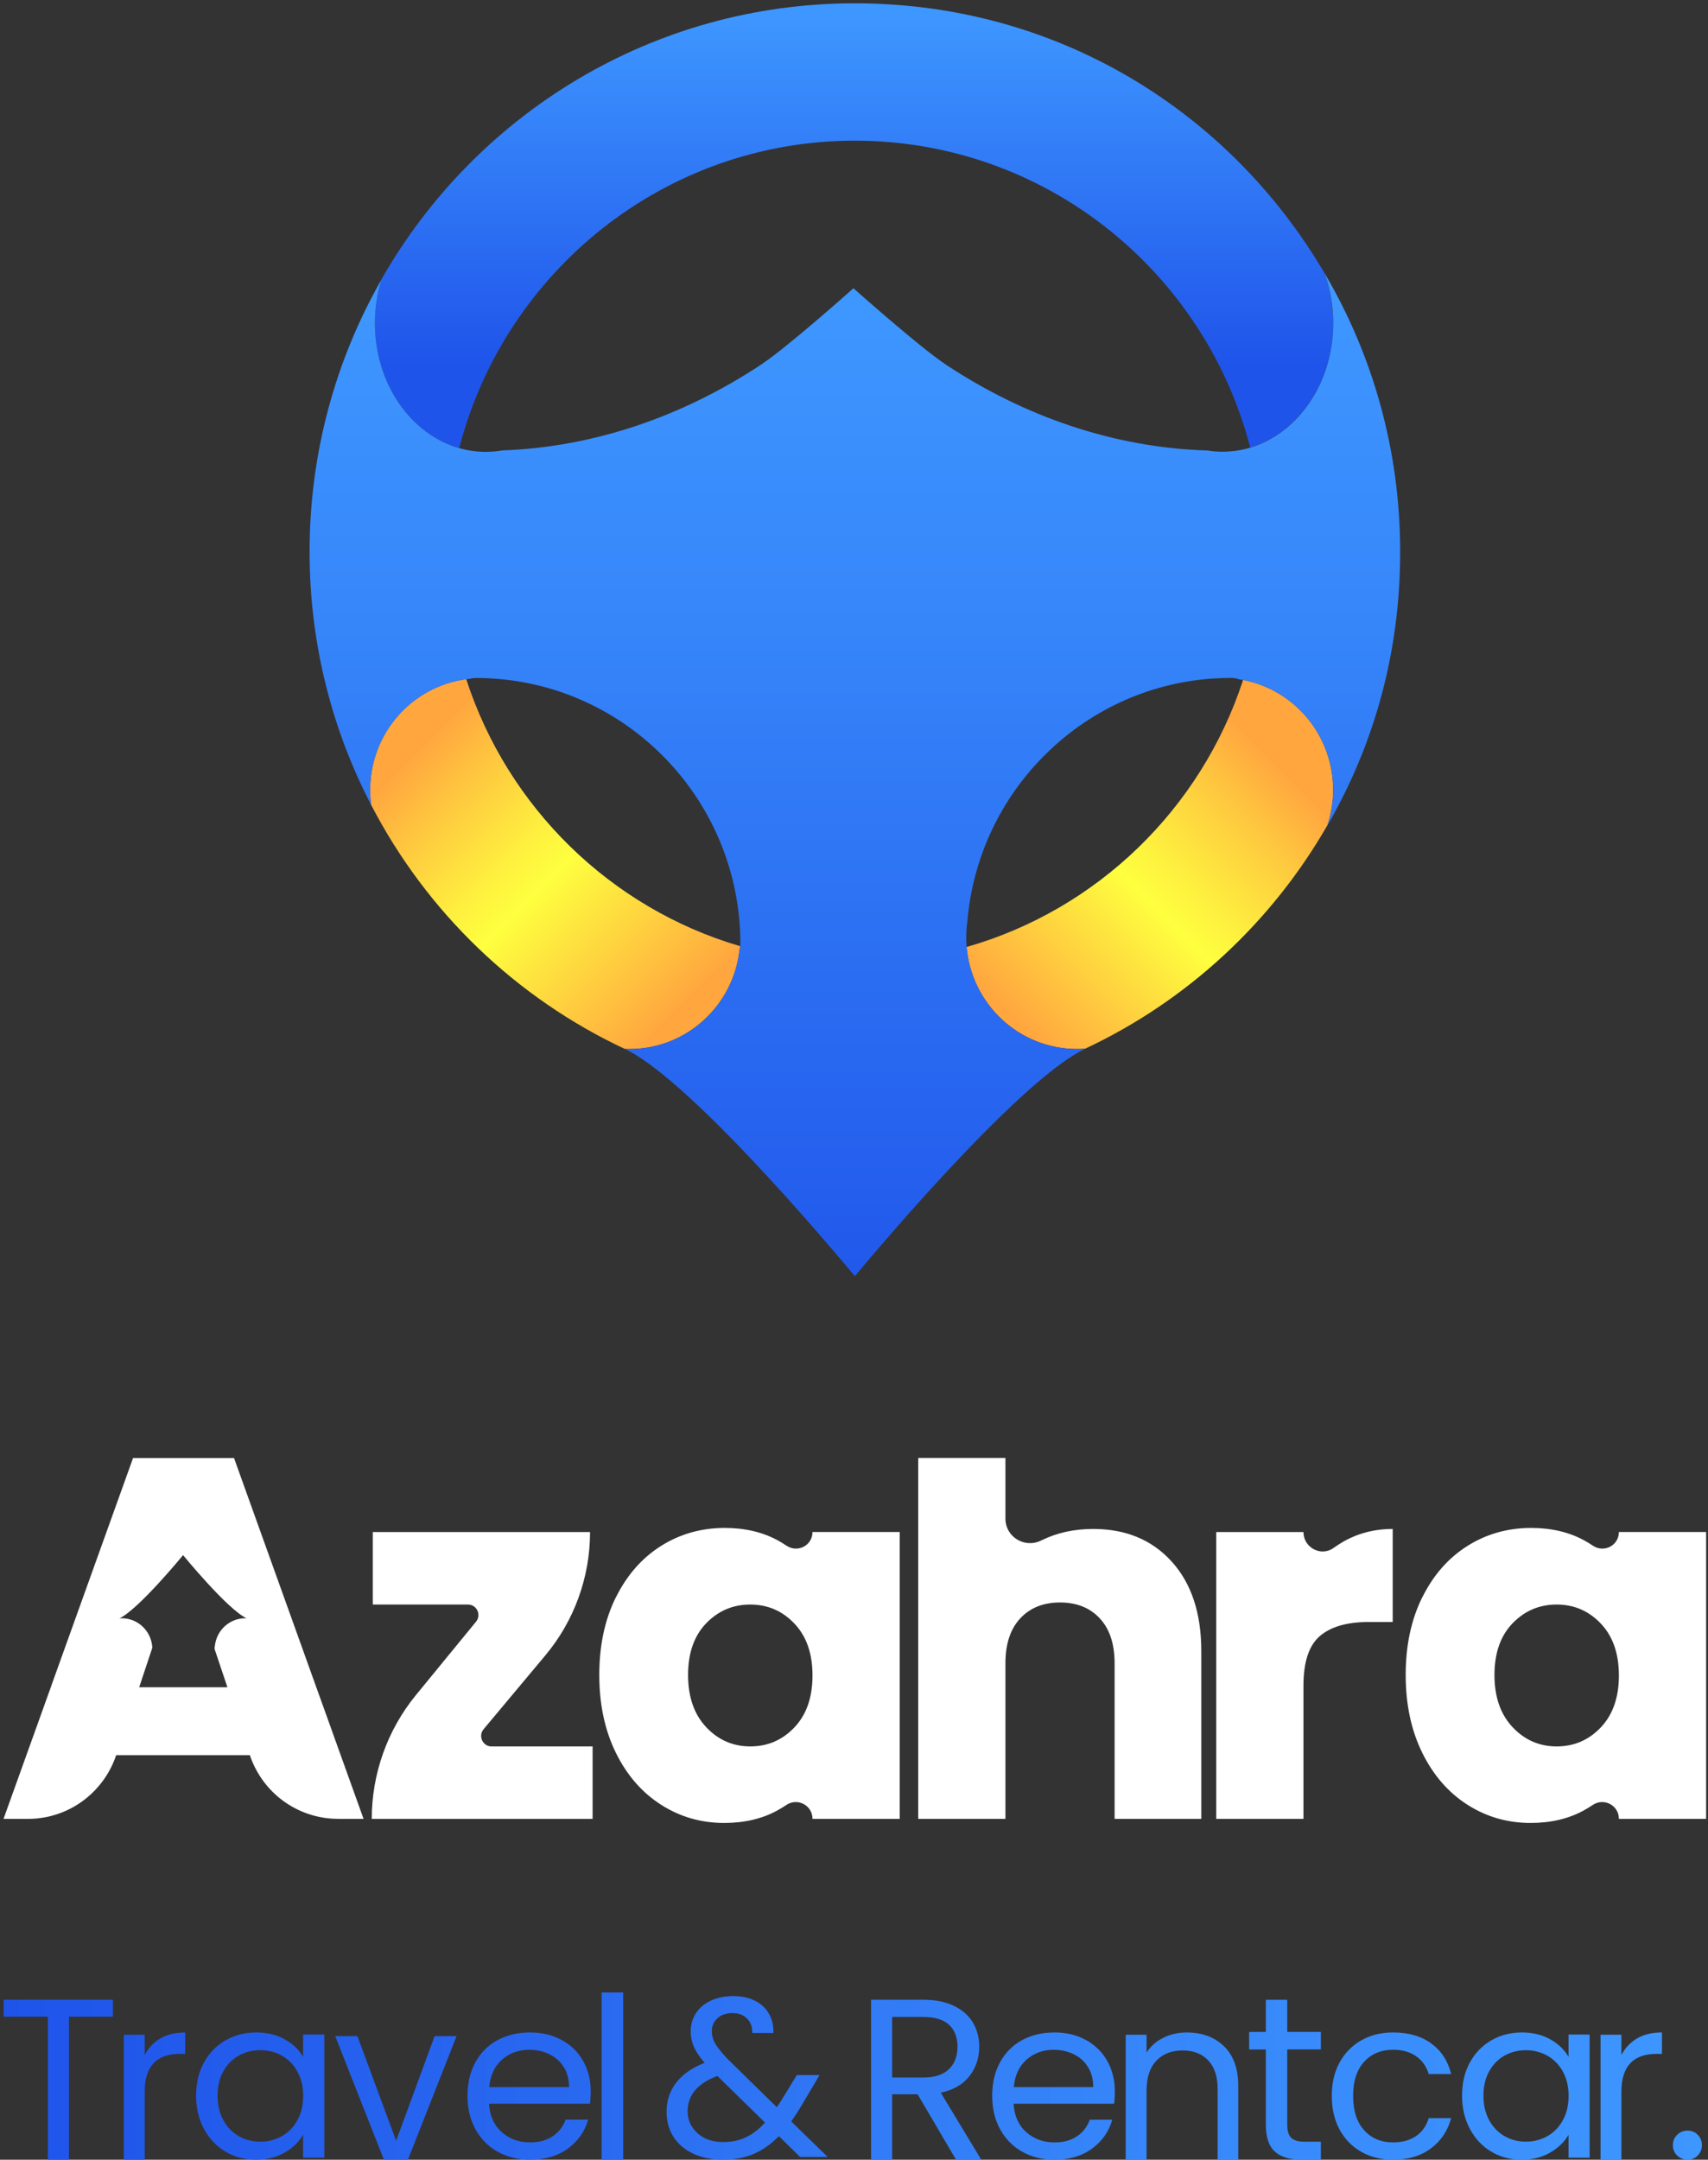
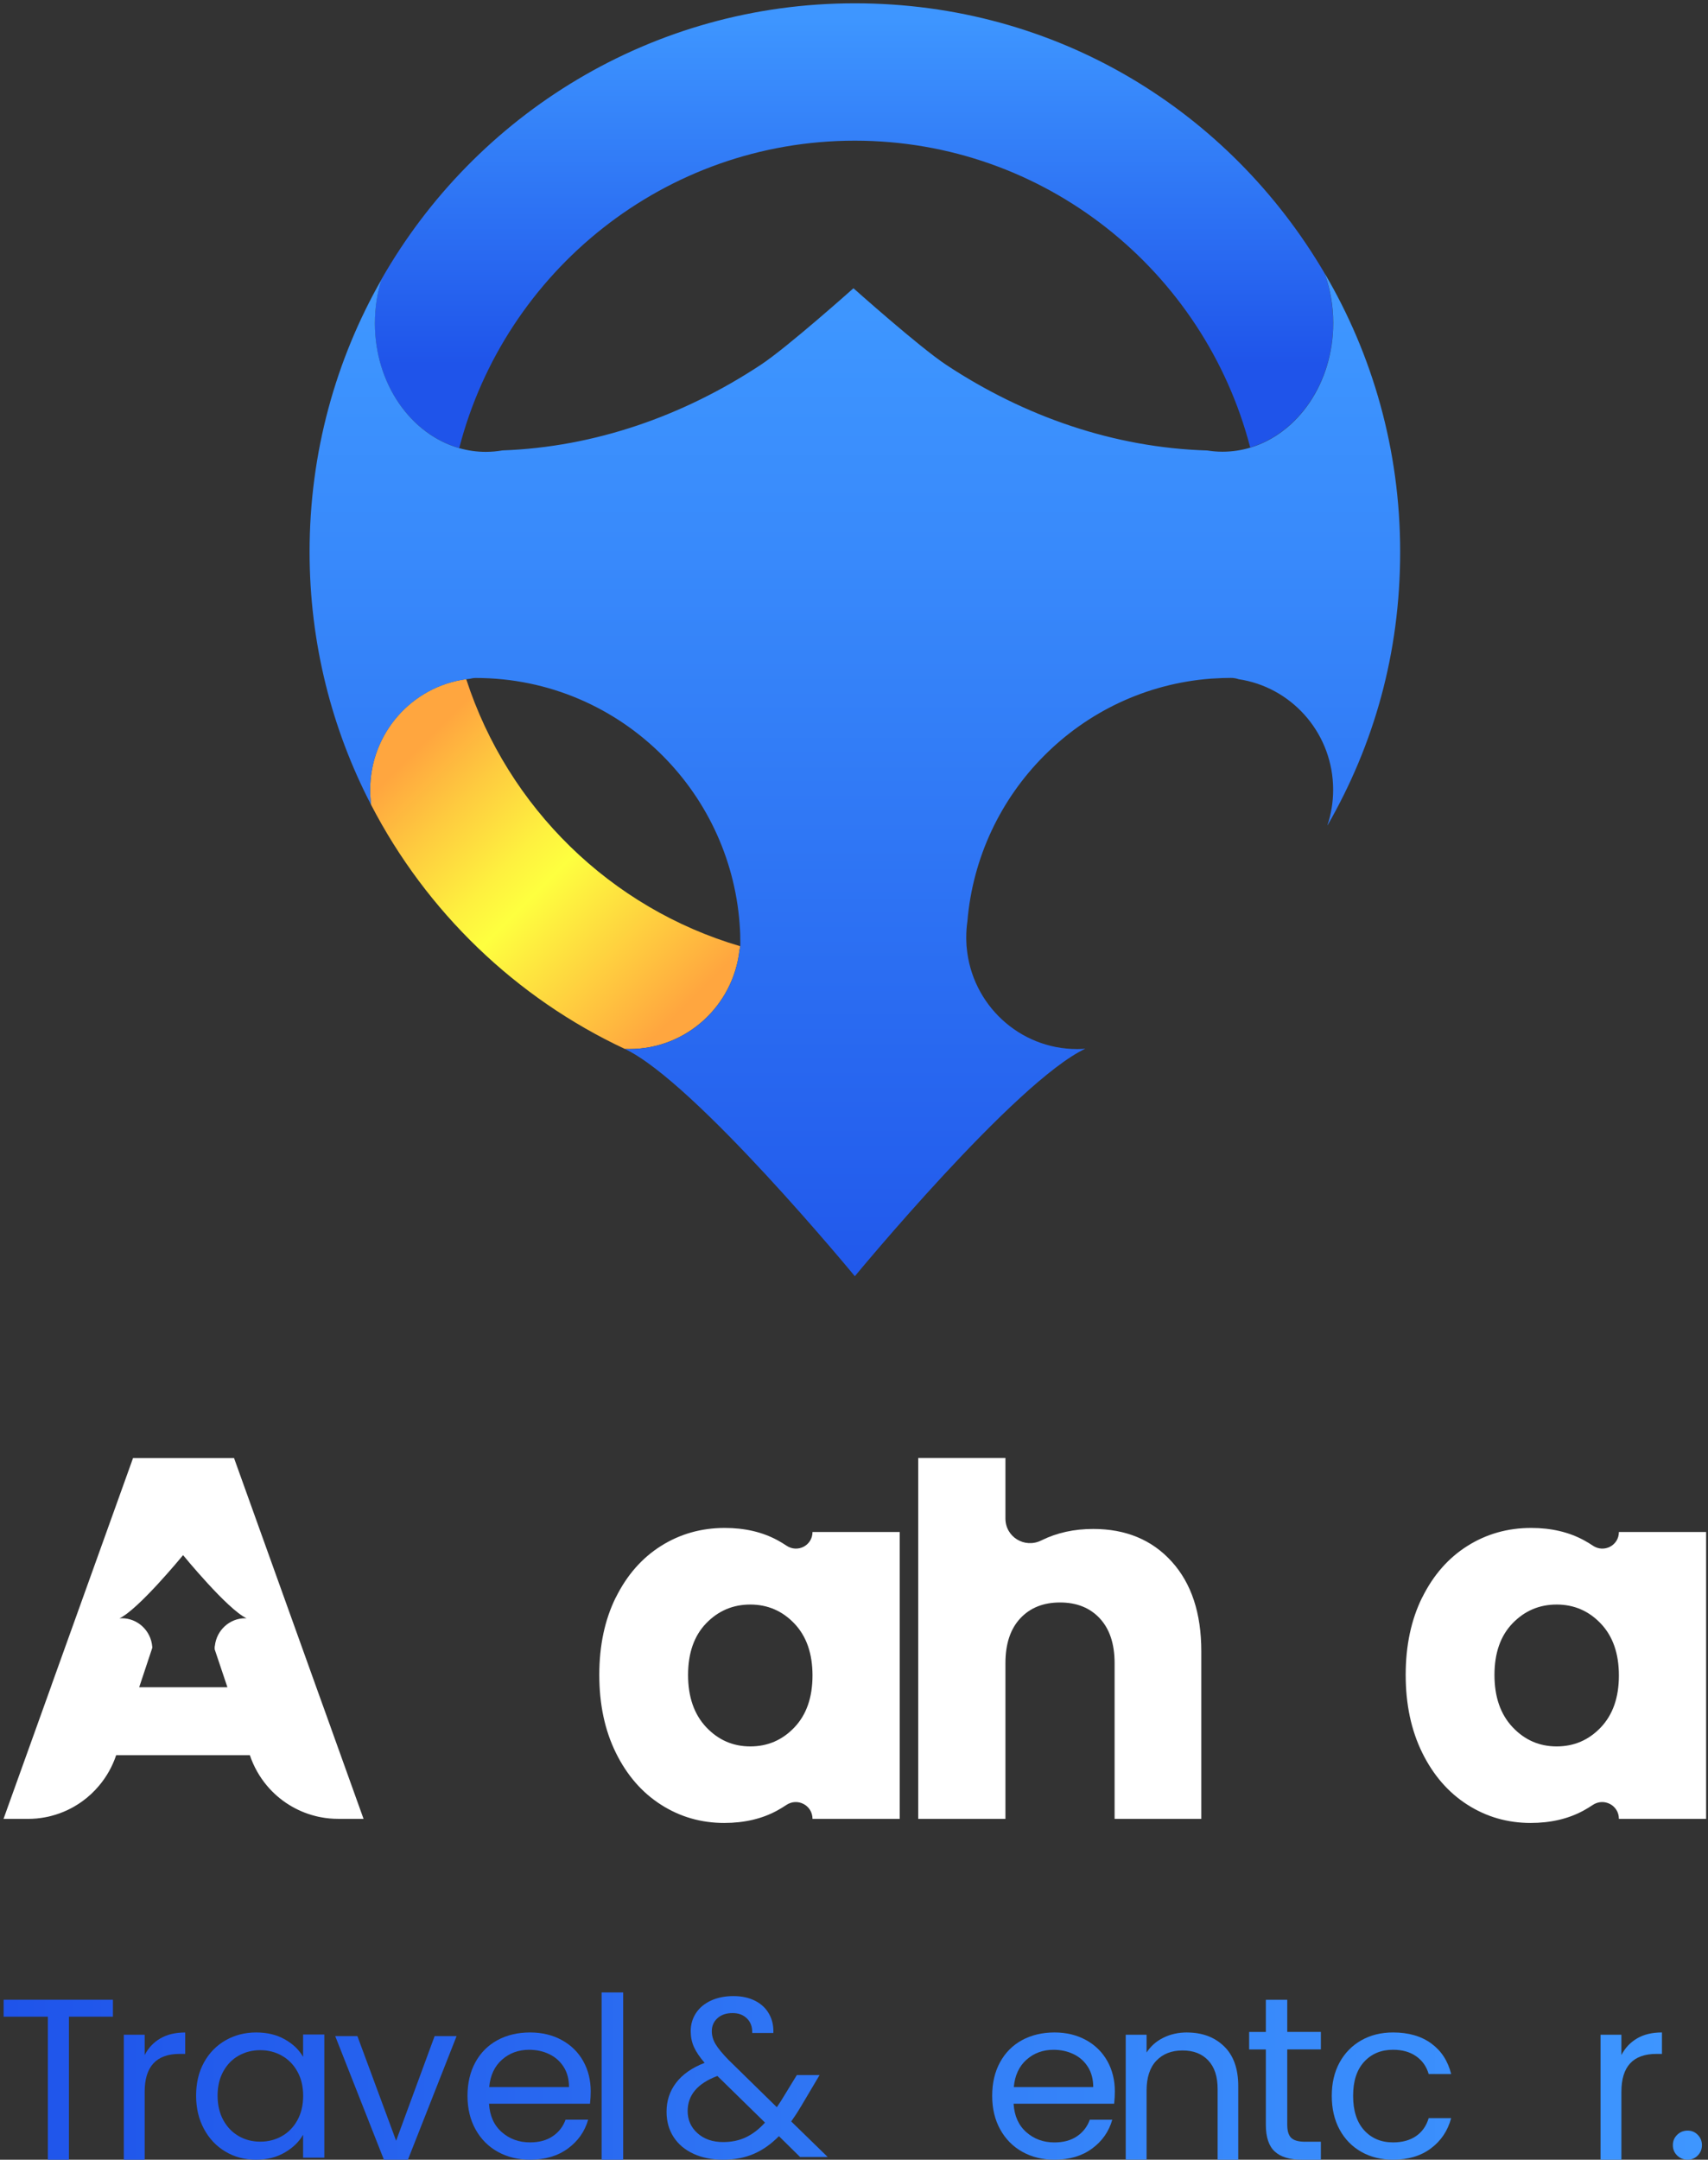
<svg xmlns="http://www.w3.org/2000/svg" width="470" height="594" viewBox="0 0 470 594" fill="none">
  <rect x="0" y="0" width="470" height="594" fill="#333333" stroke="none" />
  <path d="M203.68 260.25C203.65 260.61 203.59 260.98 203.49 261.32C201.77 276.63 188.87 288.52 173.2 288.52C172.77 288.52 172.34 288.51 171.93 288.49C141.95 274.46 117.35 250.75 102.12 221.36C101.94 220.01 101.85 218.64 101.85 217.24C101.85 201.65 113.37 188.77 128.29 186.79C139.76 222.12 168.07 249.81 203.68 260.24V260.25Z" fill="url(#paint0_linear_4005_9672)" />
  <path d="M366.85 88.84C366.85 105.29 357.15 119.13 344.03 123.08C331.42 74.53 287.48 38.69 235.22 38.69C182.96 38.69 138.95 74.59 126.37 123.23C113.03 119.45 103.14 105.51 103.14 88.89C103.14 84.66 103.78 80.6 104.95 76.85C130.81 31.47 179.46 0.91 235.21 0.91C290.96 0.91 338.29 30.65 364.4 75C364.4 75 364.403 75.01 364.41 75.03C365.98 79.28 366.83 83.95 366.83 88.85L366.85 88.84Z" fill="url(#paint1_linear_4005_9672)" />
-   <path d="M366.85 217.2C366.85 220.6 366.31 223.87 365.29 226.93C349.94 253.7 326.64 275.29 298.63 288.42C297.88 288.49 297.13 288.51 296.36 288.51C280.43 288.51 267.37 276.21 265.99 260.54C265.99 260.51 265.98 260.49 265.98 260.46C301.89 250.22 330.49 222.48 342.07 187.01C356.17 189.71 366.84 202.2 366.84 217.2H366.85Z" fill="url(#paint2_linear_4005_9672)" />
  <path d="M365.29 226.94C366.3 223.88 366.85 220.61 366.85 217.21C366.85 202.22 356.18 189.72 342.08 187.02C341.67 186.94 341.26 186.88 340.85 186.81C340.19 186.58 339.49 186.45 338.74 186.45C337.99 186.45 337.2 186.46 336.43 186.49H336.37C335.32 186.53 334.28 186.58 333.25 186.65C333.22 186.65 333.19 186.66 333.15 186.66C315.28 188.03 299.21 195.87 287.27 207.9C275.46 219.76 267.69 235.69 266.2 253.42C265.99 254.85 265.89 256.33 265.89 257.81C265.89 258.4 265.9 259 265.94 259.57V259.65C265.94 259.94 265.97 260.21 266 260.48C266 260.51 266.01 260.53 266.01 260.56C267.38 276.23 280.45 288.53 296.38 288.53C297.14 288.53 297.9 288.5 298.65 288.44C279.39 297.49 235.23 351.01 235.23 351.01C235.23 351.01 191.16 297.52 171.94 288.5C172.35 288.51 172.78 288.53 173.21 288.53C188.88 288.53 201.78 276.64 203.5 261.33C203.6 260.99 203.67 260.63 203.69 260.26C203.72 260.06 203.73 259.86 203.73 259.65C203.73 259.04 203.72 258.43 203.7 257.81V257.63C203.7 257.04 203.67 256.47 203.64 255.9C202.69 237.18 194.76 220.32 182.41 207.91C169.23 194.65 151.03 186.47 130.92 186.47C130.35 186.47 129.81 186.55 129.3 186.69C128.96 186.73 128.64 186.77 128.3 186.82C113.38 188.8 101.86 201.67 101.86 217.27C101.86 218.66 101.95 220.03 102.13 221.39C91.31 200.56 85.19 176.87 85.19 151.76C85.19 124.51 92.38 98.95 104.97 76.88C103.79 80.63 103.16 84.68 103.16 88.92C103.16 105.54 113.05 119.48 126.39 123.26C128.71 123.92 131.15 124.28 133.65 124.28C135.23 124.28 136.77 124.14 138.28 123.88H138.29C163.65 122.96 188.02 114.41 209.33 100.35C216.65 95.53 234.85 79.28 234.85 79.28C234.85 79.28 253.06 95.53 260.41 100.37C281.9 114.56 306.55 123.13 332.19 123.9C333.56 124.12 334.96 124.24 336.39 124.24C339.03 124.24 341.6 123.85 344.05 123.12C357.18 119.17 366.87 105.34 366.87 88.88C366.87 83.98 366.01 79.3 364.45 75.06C377.7 97.53 385.29 123.76 385.29 151.77C385.29 179.78 378.02 204.85 365.32 226.98L365.29 226.94Z" fill="url(#paint3_linear_4005_9672)" />
  <path d="M91 475.06L87.14 464.34L64.4 401.02H36.61L14.17 463.49C14.17 463.49 14.17 463.51 14.17 463.52L9.49 476.55L0.97 500.26H7.72C9.31 500.26 10.89 500.11 12.42 499.82C13 499.72 13.57 499.59 14.12 499.44C17.2 498.65 20.09 497.27 22.64 495.43C24.34 494.21 25.89 492.76 27.25 491.14C29.3 488.71 30.92 485.87 31.97 482.73H68.75C69.81 485.89 71.44 488.73 73.49 491.17C76.93 495.24 81.55 498.15 86.74 499.46C87.27 499.6 87.8 499.72 88.32 499.81C89.84 500.1 91.42 500.25 93.01 500.25H100.04L90.99 475.05L91 475.06ZM67.48 445.08C63.16 445.08 59.61 448.38 59.13 452.64C59.1 452.73 59.08 452.83 59.07 452.93C59.07 452.99 59.07 453.04 59.07 453.1C59.07 453.27 59.07 453.44 59.07 453.61L62.58 464.06H38.3L41.91 453.2V453.1C41.91 453.02 41.91 452.95 41.89 452.87V452.85C41.51 448.49 37.9 445.08 33.51 445.08C33.3 445.08 33.09 445.08 32.88 445.1C38.11 442.63 50 428.17 50.37 427.73V427.71C50.37 427.71 62.53 442.58 67.83 445.08H67.48Z" fill="white" />
-   <path d="M135.27 480.33H163.07V500.27H102.3C102.3 487.84 106.6 475.8 114.45 466.21L130.99 446.03C132.53 444.15 131.2 441.31 128.78 441.31H102.58V421.37H162.37C162.37 433.79 158.01 445.8 150.06 455.3L133.08 475.59C131.51 477.47 132.83 480.34 135.27 480.34V480.33Z" fill="white" />
  <path d="M322.43 429.5C327.86 435.49 330.57 443.71 330.57 454.17V500.26H306.71V457.42C306.71 452.14 305.35 448.04 302.64 445.12C299.93 442.2 296.28 440.74 291.69 440.74C287.1 440.74 283.46 442.2 280.74 445.12C278.03 448.04 276.67 452.14 276.67 457.42V500.26H252.67V400.99H276.67V417.65C276.67 422.74 281.98 425.94 286.51 423.69C286.55 423.67 286.59 423.65 286.64 423.63C290.85 421.56 295.57 420.52 300.82 420.52C309.8 420.52 317.01 423.51 322.43 429.5Z" fill="white" />
-   <path d="M369.2 424.27C373.41 421.77 378.09 420.52 383.24 420.52V446.11H376.64C370.65 446.11 366.16 447.41 363.17 450C360.17 452.59 358.68 457.14 358.68 463.64V500.26H334.68V421.37H358.68C358.68 425.65 363.49 428.23 366.95 425.75C367.68 425.23 368.43 424.73 369.21 424.27H369.2Z" fill="white" />
  <path d="M391.38 439.33C394.42 433.2 398.56 428.49 403.8 425.19C409.04 421.89 414.89 420.24 421.34 420.24C426.86 420.24 431.7 421.37 435.87 423.63C436.72 424.09 437.54 424.59 438.31 425.11C441.37 427.18 445.48 425.08 445.48 421.36H469.48V500.25H445.48C445.48 496.5 441.33 494.36 438.24 496.46C437.44 497 436.6 497.51 435.72 497.99C431.56 500.25 426.71 501.38 421.19 501.38C414.83 501.38 409.03 499.71 403.79 496.36C398.55 493.02 394.41 488.25 391.37 482.08C388.33 475.91 386.81 468.77 386.81 460.66C386.81 452.55 388.33 445.44 391.37 439.31L391.38 439.33ZM440.5 446.54C437.18 443.05 433.13 441.31 428.36 441.31C423.59 441.31 419.54 443.03 416.22 446.47C412.9 449.91 411.24 454.65 411.24 460.68C411.24 466.71 412.9 471.5 416.22 475.03C419.54 478.56 423.59 480.33 428.36 480.33C433.13 480.33 437.18 478.59 440.5 475.1C443.82 471.61 445.48 466.85 445.48 460.82C445.48 454.79 443.82 450.03 440.5 446.54Z" fill="white" />
  <path d="M169.48 439.33C172.52 433.2 176.66 428.49 181.9 425.19C187.14 421.89 192.99 420.24 199.44 420.24C204.96 420.24 209.8 421.37 213.97 423.63C214.82 424.09 215.64 424.59 216.41 425.11C219.47 427.18 223.58 425.08 223.58 421.36H247.58V500.25H223.58C223.58 496.5 219.43 494.36 216.34 496.46C215.54 497 214.7 497.51 213.82 497.99C209.66 500.25 204.81 501.38 199.29 501.38C192.93 501.38 187.13 499.71 181.89 496.36C176.65 493.02 172.51 488.25 169.47 482.08C166.43 475.91 164.91 468.77 164.91 460.66C164.91 452.55 166.43 445.44 169.47 439.31L169.48 439.33ZM218.6 446.54C215.28 443.05 211.23 441.31 206.46 441.31C201.69 441.31 197.64 443.03 194.32 446.47C191 449.91 189.34 454.65 189.34 460.68C189.34 466.71 191 471.5 194.32 475.03C197.64 478.56 201.69 480.33 206.46 480.33C211.23 480.33 215.28 478.59 218.6 475.1C221.92 471.61 223.58 466.85 223.58 460.82C223.58 454.79 221.92 450.03 218.6 446.54Z" fill="white" />
  <g clip-path="url(#clip0_4005_9672)">
    <path d="M1 554.666H13.173V594H18.963V554.666H31.073V550H1V554.666Z" fill="url(#paint4_linear_4005_9672)" />
    <path d="M50.964 559.009C48.278 559.009 45.992 559.551 44.124 560.637C42.257 561.722 40.816 563.252 39.81 565.217V559.631H34.074V594H39.81V575.313C39.81 568.375 43.021 564.897 49.452 564.897H50.964V559V559.009Z" fill="url(#paint5_linear_4005_9672)" />
    <path d="M83.421 565.735C82.319 563.8 80.653 562.188 78.405 560.917C76.166 559.636 73.515 559 70.47 559C67.425 559 64.577 559.725 62.061 561.167C59.544 562.609 57.565 564.642 56.123 567.257C54.681 569.873 53.964 572.918 53.964 576.375C53.964 579.832 54.681 582.85 56.123 585.528C57.565 588.205 59.526 590.292 62.025 591.77C64.523 593.257 67.309 594 70.399 594C73.488 594 76.032 593.355 78.298 592.057C80.564 590.758 82.265 589.119 83.403 587.14V593.445H89.242V559.564H83.403V565.744L83.421 565.735ZM81.835 583.136C80.779 585.053 79.346 586.513 77.554 587.525C75.754 588.537 73.775 589.038 71.617 589.038C69.458 589.038 67.488 588.537 65.715 587.525C63.941 586.513 62.517 585.053 61.461 583.136C60.404 581.22 59.875 578.963 59.875 576.366C59.875 573.768 60.404 571.583 61.461 569.684C62.517 567.786 63.932 566.344 65.715 565.359C67.497 564.374 69.458 563.872 71.617 563.872C73.775 563.872 75.754 564.374 77.554 565.386C79.355 566.398 80.779 567.848 81.835 569.747C82.892 571.646 83.421 573.867 83.421 576.428C83.421 578.99 82.892 581.22 81.835 583.136Z" fill="url(#paint6_linear_4005_9672)" />
    <path d="M119.602 560L109.004 588.785L98.345 560H92.242L105.645 594H112.25L125.644 560H119.602Z" fill="url(#paint7_linear_4005_9672)" />
    <path d="M154.607 561.105C152.064 559.707 149.153 559 145.848 559C142.544 559 139.472 559.707 136.865 561.131C134.259 562.556 132.244 564.58 130.802 567.222C129.36 569.864 128.644 572.935 128.644 576.437C128.644 579.939 129.387 583.02 130.865 585.68C132.343 588.34 134.385 590.391 136.991 591.833C139.597 593.275 142.544 594 145.848 594C149.995 594 153.461 592.979 156.255 590.937C159.049 588.895 160.912 586.253 161.844 582.993H155.628C154.948 584.892 153.774 586.405 152.109 587.534C150.434 588.671 148.356 589.235 145.857 589.235C142.812 589.235 140.215 588.295 138.083 586.423C135.943 584.551 134.77 581.936 134.564 578.605H162.363C162.489 577.413 162.551 576.276 162.551 575.201C162.551 572.112 161.862 569.335 160.491 566.89C159.112 564.436 157.16 562.511 154.625 561.114L154.607 561.105ZM134.617 574.028C134.913 570.813 136.086 568.296 138.137 566.487C140.188 564.678 142.678 563.765 145.597 563.765C147.63 563.765 149.475 564.168 151.15 564.974C152.825 565.78 154.142 566.953 155.118 568.493C156.094 570.043 156.578 571.888 156.578 574.028H134.617Z" fill="url(#paint8_linear_4005_9672)" />
-     <path d="M171.485 548H165.551V594H171.485V548Z" fill="url(#paint9_linear_4005_9672)" />
+     <path d="M171.485 548H165.551V594H171.485V548" fill="url(#paint9_linear_4005_9672)" />
    <path d="M220.285 579.562L225.524 570.724H219.266L214.919 577.822L213.765 579.562L200.472 566.549C198.813 564.845 197.632 563.42 196.928 562.256C196.225 561.093 195.873 559.894 195.873 558.649C195.873 557.197 196.396 556.007 197.442 555.069C198.488 554.131 199.859 553.671 201.563 553.671C203.268 553.671 204.503 554.158 205.522 555.132C206.541 556.106 207.037 557.45 206.992 559.145H212.809C212.89 557.233 212.511 555.502 211.655 553.951C210.798 552.391 209.526 551.182 207.822 550.308C206.118 549.433 204.116 549 201.816 549C199.516 549 197.406 549.415 195.621 550.244C193.835 551.074 192.455 552.228 191.499 553.698C190.543 555.168 190.065 556.819 190.065 558.649C190.065 560.227 190.363 561.679 190.958 563.005C191.553 564.331 192.536 565.783 193.898 567.361C190.444 568.686 187.838 570.508 186.07 572.808C184.303 575.107 183.419 577.777 183.419 580.807C183.419 583.467 184.069 585.785 185.367 587.778C186.666 589.771 188.496 591.304 190.859 592.386C193.222 593.468 195.936 594 199.011 594C202.087 594 204.909 593.468 207.38 592.413C209.851 591.358 212.169 589.725 214.342 587.525L220.159 593.251H227.761L217.724 583.476C218.707 582.105 219.554 580.798 220.276 579.553L220.285 579.562ZM205.234 587.841C203.376 588.715 201.302 589.148 199.002 589.148C196.108 589.148 193.754 588.337 191.941 586.722C190.129 585.099 189.227 583.07 189.227 580.617C189.227 576.216 191.95 573.006 197.406 570.968L210.509 583.792C208.85 585.622 207.092 586.966 205.234 587.841Z" fill="url(#paint10_linear_4005_9672)" />
-     <path d="M266.813 570.957C268.575 568.645 269.457 565.974 269.457 562.943C269.457 560.46 268.881 558.248 267.739 556.314C266.597 554.38 264.861 552.842 262.54 551.709C260.22 550.576 257.387 550 254.032 550H239.695V594H245.496V576.011H252.503L263.08 594H270.024L258.871 575.562C262.396 574.806 265.041 573.268 266.804 570.957H266.813ZM245.496 571.397V554.731H254.041C257.225 554.731 259.599 555.451 261.146 556.881C262.693 558.311 263.476 560.334 263.476 562.943C263.476 565.551 262.693 567.566 261.119 569.095C259.545 570.633 257.189 571.397 254.041 571.397H245.496Z" fill="url(#paint11_linear_4005_9672)" />
    <path d="M298.868 561.104C296.336 559.704 293.439 559 290.149 559C286.86 559 283.802 559.713 281.208 561.131C278.613 562.557 276.607 564.581 275.172 567.22C273.737 569.858 273.024 572.934 273.024 576.438C273.024 579.941 273.764 583.026 275.235 585.682C276.706 588.339 278.738 590.389 281.332 591.834C283.927 593.278 286.86 594 290.149 594C294.277 594 297.727 592.984 300.508 590.942C303.29 588.901 305.144 586.253 306.071 582.999H299.884C299.207 584.898 298.039 586.413 296.381 587.546C294.714 588.678 292.645 589.248 290.158 589.248C287.127 589.248 284.542 588.312 282.42 586.431C280.289 584.559 279.121 581.947 278.916 578.604H306.588C306.713 577.409 306.776 576.277 306.776 575.207C306.776 572.114 306.089 569.341 304.725 566.89C303.352 564.438 301.409 562.512 298.886 561.104H298.868ZM278.97 574.031C279.264 570.812 280.432 568.298 282.473 566.489C284.515 564.679 286.993 563.769 289.9 563.769C291.923 563.769 293.76 564.171 295.427 564.973C297.094 565.775 298.404 566.952 299.376 568.494C300.348 570.037 300.829 571.882 300.829 574.031H278.97Z" fill="url(#paint12_linear_4005_9672)" />
    <path d="M326.608 559C324.251 559 322.097 559.48 320.149 560.441C318.192 561.402 316.653 562.763 315.514 564.516V559.623H309.775V593.982H315.514V574.988C315.514 571.393 316.404 568.653 318.192 566.776C319.98 564.899 322.382 563.955 325.407 563.955C328.432 563.955 330.745 564.863 332.471 566.687C334.197 568.502 335.06 571.126 335.06 574.56V594H340.736V573.751C340.736 568.982 339.437 565.334 336.831 562.808C334.224 560.281 330.816 559.009 326.617 559.009L326.608 559Z" fill="url(#paint13_linear_4005_9672)" />
    <path d="M354.22 550.009H348.33V558.858H343.736V563.671H348.33V584.384C348.33 587.799 349.152 590.265 350.787 591.753C352.43 593.251 354.887 594 358.166 594H363.471V589.059H359.134C357.325 589.059 356.047 588.703 355.316 588C354.586 587.297 354.22 586.091 354.22 584.374V563.662H363.471V558.849H354.22V550V550.009Z" fill="url(#paint14_linear_4005_9672)" />
    <path d="M383.347 563.761C385.879 563.761 387.992 564.358 389.695 565.552C391.398 566.747 392.548 568.378 393.136 570.438H399.323C398.44 566.854 396.613 564.046 393.858 562.031C391.103 560.016 387.591 559 383.339 559C380.058 559 377.134 559.722 374.593 561.166C372.043 562.611 370.055 564.643 368.62 567.255C367.185 569.876 366.471 572.934 366.471 576.438C366.471 579.941 367.185 583.079 368.62 585.709C370.055 588.348 372.043 590.389 374.593 591.834C377.143 593.278 380.058 594 383.339 594C387.511 594 390.987 592.957 393.76 590.88C396.541 588.803 398.396 586.03 399.323 582.562H393.136C392.503 584.702 391.344 586.351 389.659 587.51C387.974 588.66 385.87 589.239 383.339 589.239C380.058 589.239 377.401 588.125 375.377 585.896C373.354 583.668 372.346 580.521 372.346 576.438C372.346 572.355 373.354 569.279 375.377 567.068C377.401 564.866 380.049 563.761 383.339 563.761H383.347Z" fill="url(#paint15_linear_4005_9672)" />
-     <path d="M431.637 565.738C430.54 563.804 428.883 562.191 426.646 560.916C424.408 559.642 421.779 559 418.749 559C415.719 559 412.884 559.722 410.38 561.166C407.876 562.61 405.906 564.642 404.471 567.253C403.036 569.873 402.323 572.913 402.323 576.371C402.323 579.829 403.036 582.841 404.471 585.524C405.906 588.207 407.858 590.283 410.344 591.772C412.831 593.26 415.603 594 418.678 594C421.753 594 424.284 593.349 426.539 592.057C428.794 590.756 430.487 589.116 431.619 587.146V593.447H437.43V559.57H431.619V565.756L431.637 565.738ZM430.059 583.135C429.007 585.052 427.581 586.513 425.799 587.52C424.007 588.528 422.038 589.036 419.89 589.036C417.742 589.036 415.781 588.528 414.016 587.52C412.252 586.513 410.835 585.052 409.783 583.135C408.731 581.219 408.205 578.964 408.205 576.371C408.205 573.777 408.731 571.594 409.783 569.695C410.835 567.797 412.243 566.353 414.016 565.364C415.79 564.374 417.742 563.884 419.89 563.884C422.038 563.884 424.007 564.392 425.799 565.399C427.59 566.406 429.007 567.859 430.059 569.758C431.111 571.656 431.637 573.884 431.637 576.433C431.637 578.982 431.111 581.228 430.059 583.144V583.135Z" fill="url(#paint16_linear_4005_9672)" />
    <path d="M450.495 560.637C448.626 561.723 447.184 563.254 446.17 565.212V559.632H440.43V594H446.17V575.312C446.17 568.371 449.382 564.9 455.816 564.9H457.329V559C454.641 559 452.354 559.543 450.486 560.628L450.495 560.637Z" fill="url(#paint17_linear_4005_9672)" />
    <path d="M461.508 592.84C460.719 592.064 460.329 591.12 460.329 590C460.329 588.88 460.719 587.936 461.508 587.16C462.297 586.384 463.256 586 464.394 586C465.532 586 466.419 586.384 467.183 587.16C467.947 587.936 468.329 588.88 468.329 590C468.329 591.12 467.947 592.064 467.183 592.84C466.419 593.616 465.492 594 464.394 594C463.297 594 462.297 593.616 461.508 592.84Z" fill="url(#paint18_linear_4005_9672)" />
  </g>
  <defs>
    <linearGradient id="paint0_linear_4005_9672" x1="113.95" y1="206.85" x2="186.14" y2="279.04" gradientUnits="userSpaceOnUse">
      <stop stop-color="#FFA63F" />
      <stop offset="0.18" stop-color="#FECA3F" />
      <stop offset="0.39" stop-color="#FEF03F" />
      <stop offset="0.5" stop-color="#FEFF3F" />
      <stop offset="1" stop-color="#FFA63F" />
    </linearGradient>
    <linearGradient id="paint1_linear_4005_9672" x1="235" y1="100.2" x2="235" y2="4.77" gradientUnits="userSpaceOnUse">
      <stop stop-color="#1F54EA" />
      <stop offset="0.5" stop-color="#2F76F5" />
      <stop offset="1" stop-color="#3E96FF" />
    </linearGradient>
    <linearGradient id="paint2_linear_4005_9672" x1="352.2" y1="210.87" x2="280.69" y2="282.37" gradientUnits="userSpaceOnUse">
      <stop stop-color="#FFA63F" />
      <stop offset="0.18" stop-color="#FECA3F" />
      <stop offset="0.4" stop-color="#FEF03F" />
      <stop offset="0.51" stop-color="#FEFF3F" />
      <stop offset="1" stop-color="#FFA63F" />
    </linearGradient>
    <linearGradient id="paint3_linear_4005_9672" x1="235.22" y1="367.94" x2="235.22" y2="85.73" gradientUnits="userSpaceOnUse">
      <stop stop-color="#1F54EA" />
      <stop offset="0.18" stop-color="#2561EE" />
      <stop offset="0.72" stop-color="#3787FA" />
      <stop offset="1" stop-color="#3E96FF" />
    </linearGradient>
    <linearGradient id="paint4_linear_4005_9672" x1="1" y1="571.523" x2="553.184" y2="571.523" gradientUnits="userSpaceOnUse">
      <stop stop-color="#1F54EA" />
      <stop offset="0.18" stop-color="#2561EE" />
      <stop offset="0.72" stop-color="#3787FA" />
      <stop offset="1" stop-color="#3E96FF" />
    </linearGradient>
    <linearGradient id="paint5_linear_4005_9672" x1="3.307" y1="571.773" x2="549.592" y2="571.773" gradientUnits="userSpaceOnUse">
      <stop stop-color="#1F54EA" />
      <stop offset="0.18" stop-color="#2561EE" />
      <stop offset="0.72" stop-color="#3787FA" />
      <stop offset="1" stop-color="#3E96FF" />
    </linearGradient>
    <linearGradient id="paint6_linear_4005_9672" x1="1.357" y1="571.78" x2="551.415" y2="571.78" gradientUnits="userSpaceOnUse">
      <stop stop-color="#1F54EA" />
      <stop offset="0.18" stop-color="#2561EE" />
      <stop offset="0.72" stop-color="#3787FA" />
      <stop offset="1" stop-color="#3E96FF" />
    </linearGradient>
    <linearGradient id="paint7_linear_4005_9672" x1="0.285" y1="572.013" x2="540.433" y2="572.013" gradientUnits="userSpaceOnUse">
      <stop stop-color="#1F54EA" />
      <stop offset="0.18" stop-color="#2561EE" />
      <stop offset="0.72" stop-color="#3787FA" />
      <stop offset="1" stop-color="#3E96FF" />
    </linearGradient>
    <linearGradient id="paint8_linear_4005_9672" x1="-0.332" y1="571.789" x2="549.728" y2="571.789" gradientUnits="userSpaceOnUse">
      <stop stop-color="#1F54EA" />
      <stop offset="0.18" stop-color="#2561EE" />
      <stop offset="0.72" stop-color="#3787FA" />
      <stop offset="1" stop-color="#3E96FF" />
    </linearGradient>
    <linearGradient id="paint9_linear_4005_9672" x1="-9.553" y1="571" x2="555.494" y2="571" gradientUnits="userSpaceOnUse">
      <stop stop-color="#1F54EA" />
      <stop offset="0.18" stop-color="#2561EE" />
      <stop offset="0.72" stop-color="#3787FA" />
      <stop offset="1" stop-color="#3E96FF" />
    </linearGradient>
    <linearGradient id="paint10_linear_4005_9672" x1="-38.334" y1="571.464" x2="515.535" y2="571.464" gradientUnits="userSpaceOnUse">
      <stop stop-color="#1F54EA" />
      <stop offset="0.18" stop-color="#2561EE" />
      <stop offset="0.72" stop-color="#3787FA" />
      <stop offset="1" stop-color="#3E96FF" />
    </linearGradient>
    <linearGradient id="paint11_linear_4005_9672" x1="-69.879" y1="571.514" x2="482.531" y2="571.514" gradientUnits="userSpaceOnUse">
      <stop stop-color="#1F54EA" />
      <stop offset="0.18" stop-color="#2561EE" />
      <stop offset="0.72" stop-color="#3787FA" />
      <stop offset="1" stop-color="#3E96FF" />
    </linearGradient>
    <linearGradient id="paint12_linear_4005_9672" x1="-68.578" y1="571.713" x2="478.958" y2="571.713" gradientUnits="userSpaceOnUse">
      <stop stop-color="#1F54EA" />
      <stop offset="0.18" stop-color="#2561EE" />
      <stop offset="0.72" stop-color="#3787FA" />
      <stop offset="1" stop-color="#3E96FF" />
    </linearGradient>
    <linearGradient id="paint13_linear_4005_9672" x1="-72.244" y1="571.749" x2="474.179" y2="571.749" gradientUnits="userSpaceOnUse">
      <stop stop-color="#1F54EA" />
      <stop offset="0.18" stop-color="#2561EE" />
      <stop offset="0.72" stop-color="#3787FA" />
      <stop offset="1" stop-color="#3E96FF" />
    </linearGradient>
    <linearGradient id="paint14_linear_4005_9672" x1="-86.564" y1="571.16" x2="474.33" y2="571.16" gradientUnits="userSpaceOnUse">
      <stop stop-color="#1F54EA" />
      <stop offset="0.18" stop-color="#2561EE" />
      <stop offset="0.72" stop-color="#3787FA" />
      <stop offset="1" stop-color="#3E96FF" />
    </linearGradient>
    <linearGradient id="paint15_linear_4005_9672" x1="-75.994" y1="571.713" x2="471.543" y2="571.713" gradientUnits="userSpaceOnUse">
      <stop stop-color="#1F54EA" />
      <stop offset="0.18" stop-color="#2561EE" />
      <stop offset="0.72" stop-color="#3787FA" />
      <stop offset="1" stop-color="#3E96FF" />
    </linearGradient>
    <linearGradient id="paint16_linear_4005_9672" x1="-76.971" y1="571.709" x2="470.424" y2="571.709" gradientUnits="userSpaceOnUse">
      <stop stop-color="#1F54EA" />
      <stop offset="0.18" stop-color="#2561EE" />
      <stop offset="0.72" stop-color="#3787FA" />
      <stop offset="1" stop-color="#3E96FF" />
    </linearGradient>
    <linearGradient id="paint17_linear_4005_9672" x1="-80.325" y1="571.761" x2="466.237" y2="571.761" gradientUnits="userSpaceOnUse">
      <stop stop-color="#1F54EA" />
      <stop offset="0.18" stop-color="#2561EE" />
      <stop offset="0.72" stop-color="#3787FA" />
      <stop offset="1" stop-color="#3E96FF" />
    </linearGradient>
    <linearGradient id="paint18_linear_4005_9672" x1="-31.012" y1="574" x2="468.321" y2="574" gradientUnits="userSpaceOnUse">
      <stop stop-color="#1F54EA" />
      <stop offset="0.18" stop-color="#2561EE" />
      <stop offset="0.72" stop-color="#3787FA" />
      <stop offset="1" stop-color="#3E96FF" />
    </linearGradient>
    <clipPath id="clip0_4005_9672">
      <rect width="468" height="46" fill="white" transform="translate(1 548)" />
    </clipPath>
  </defs>
</svg>